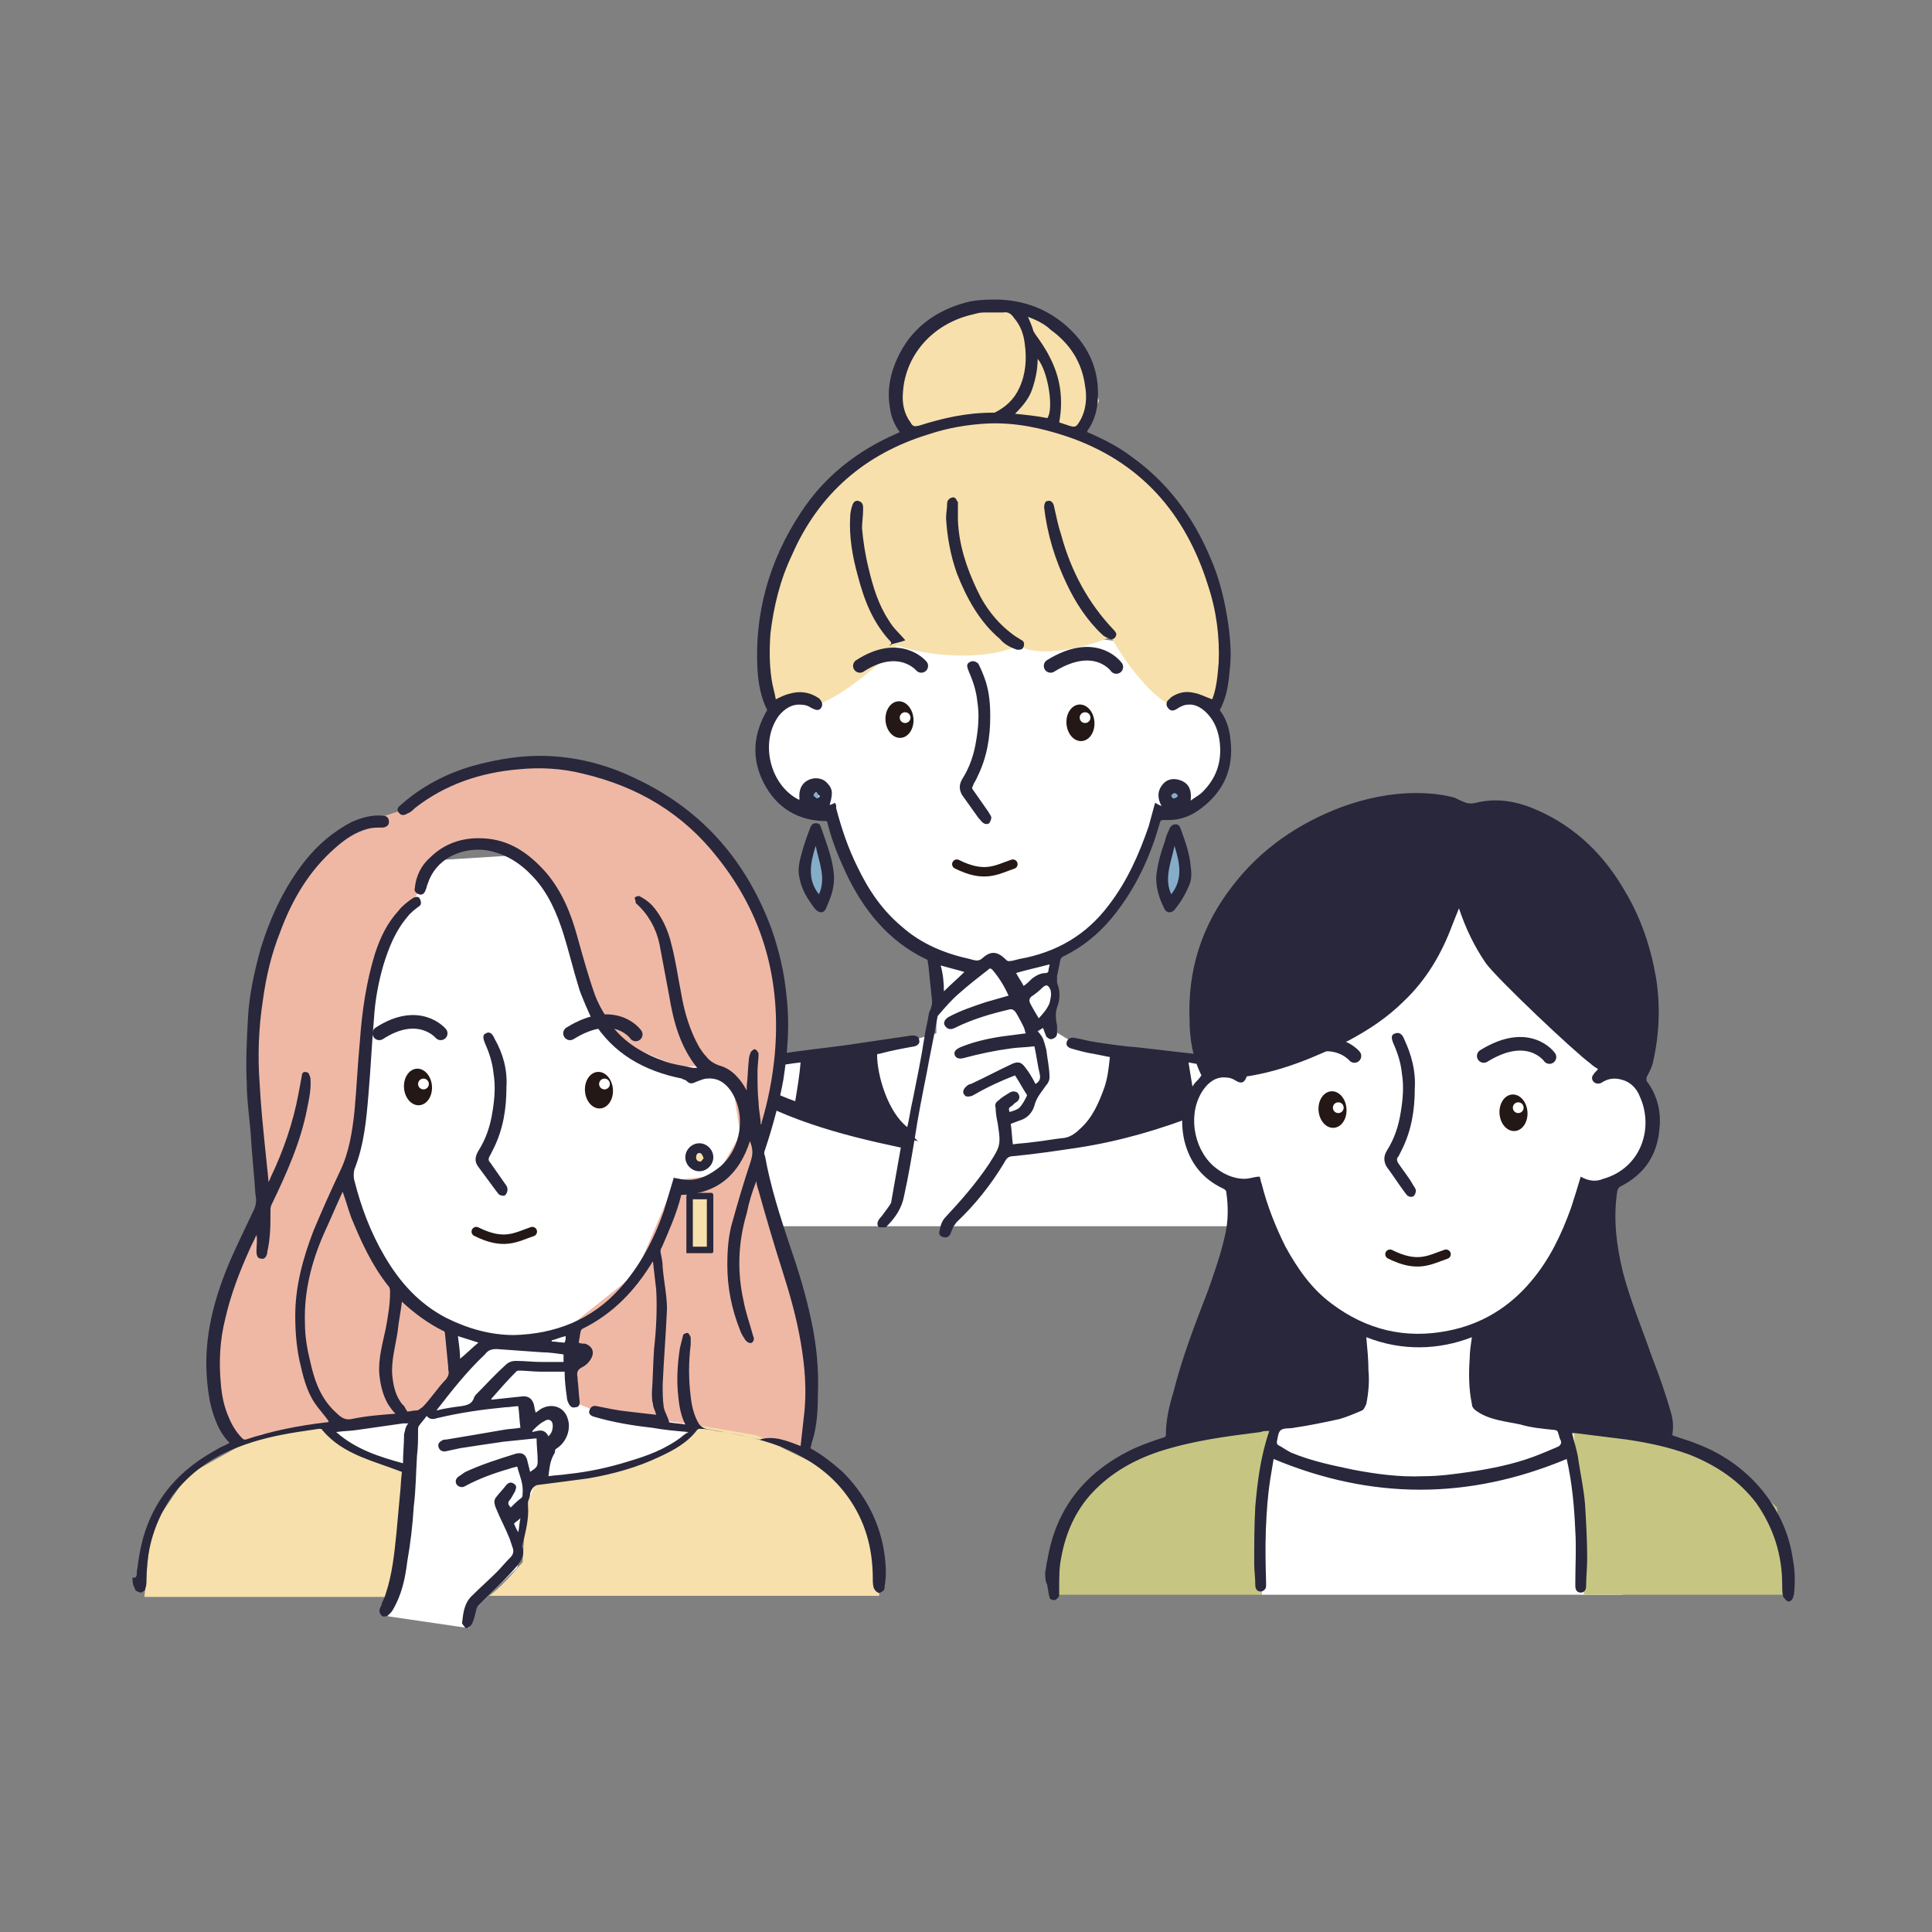
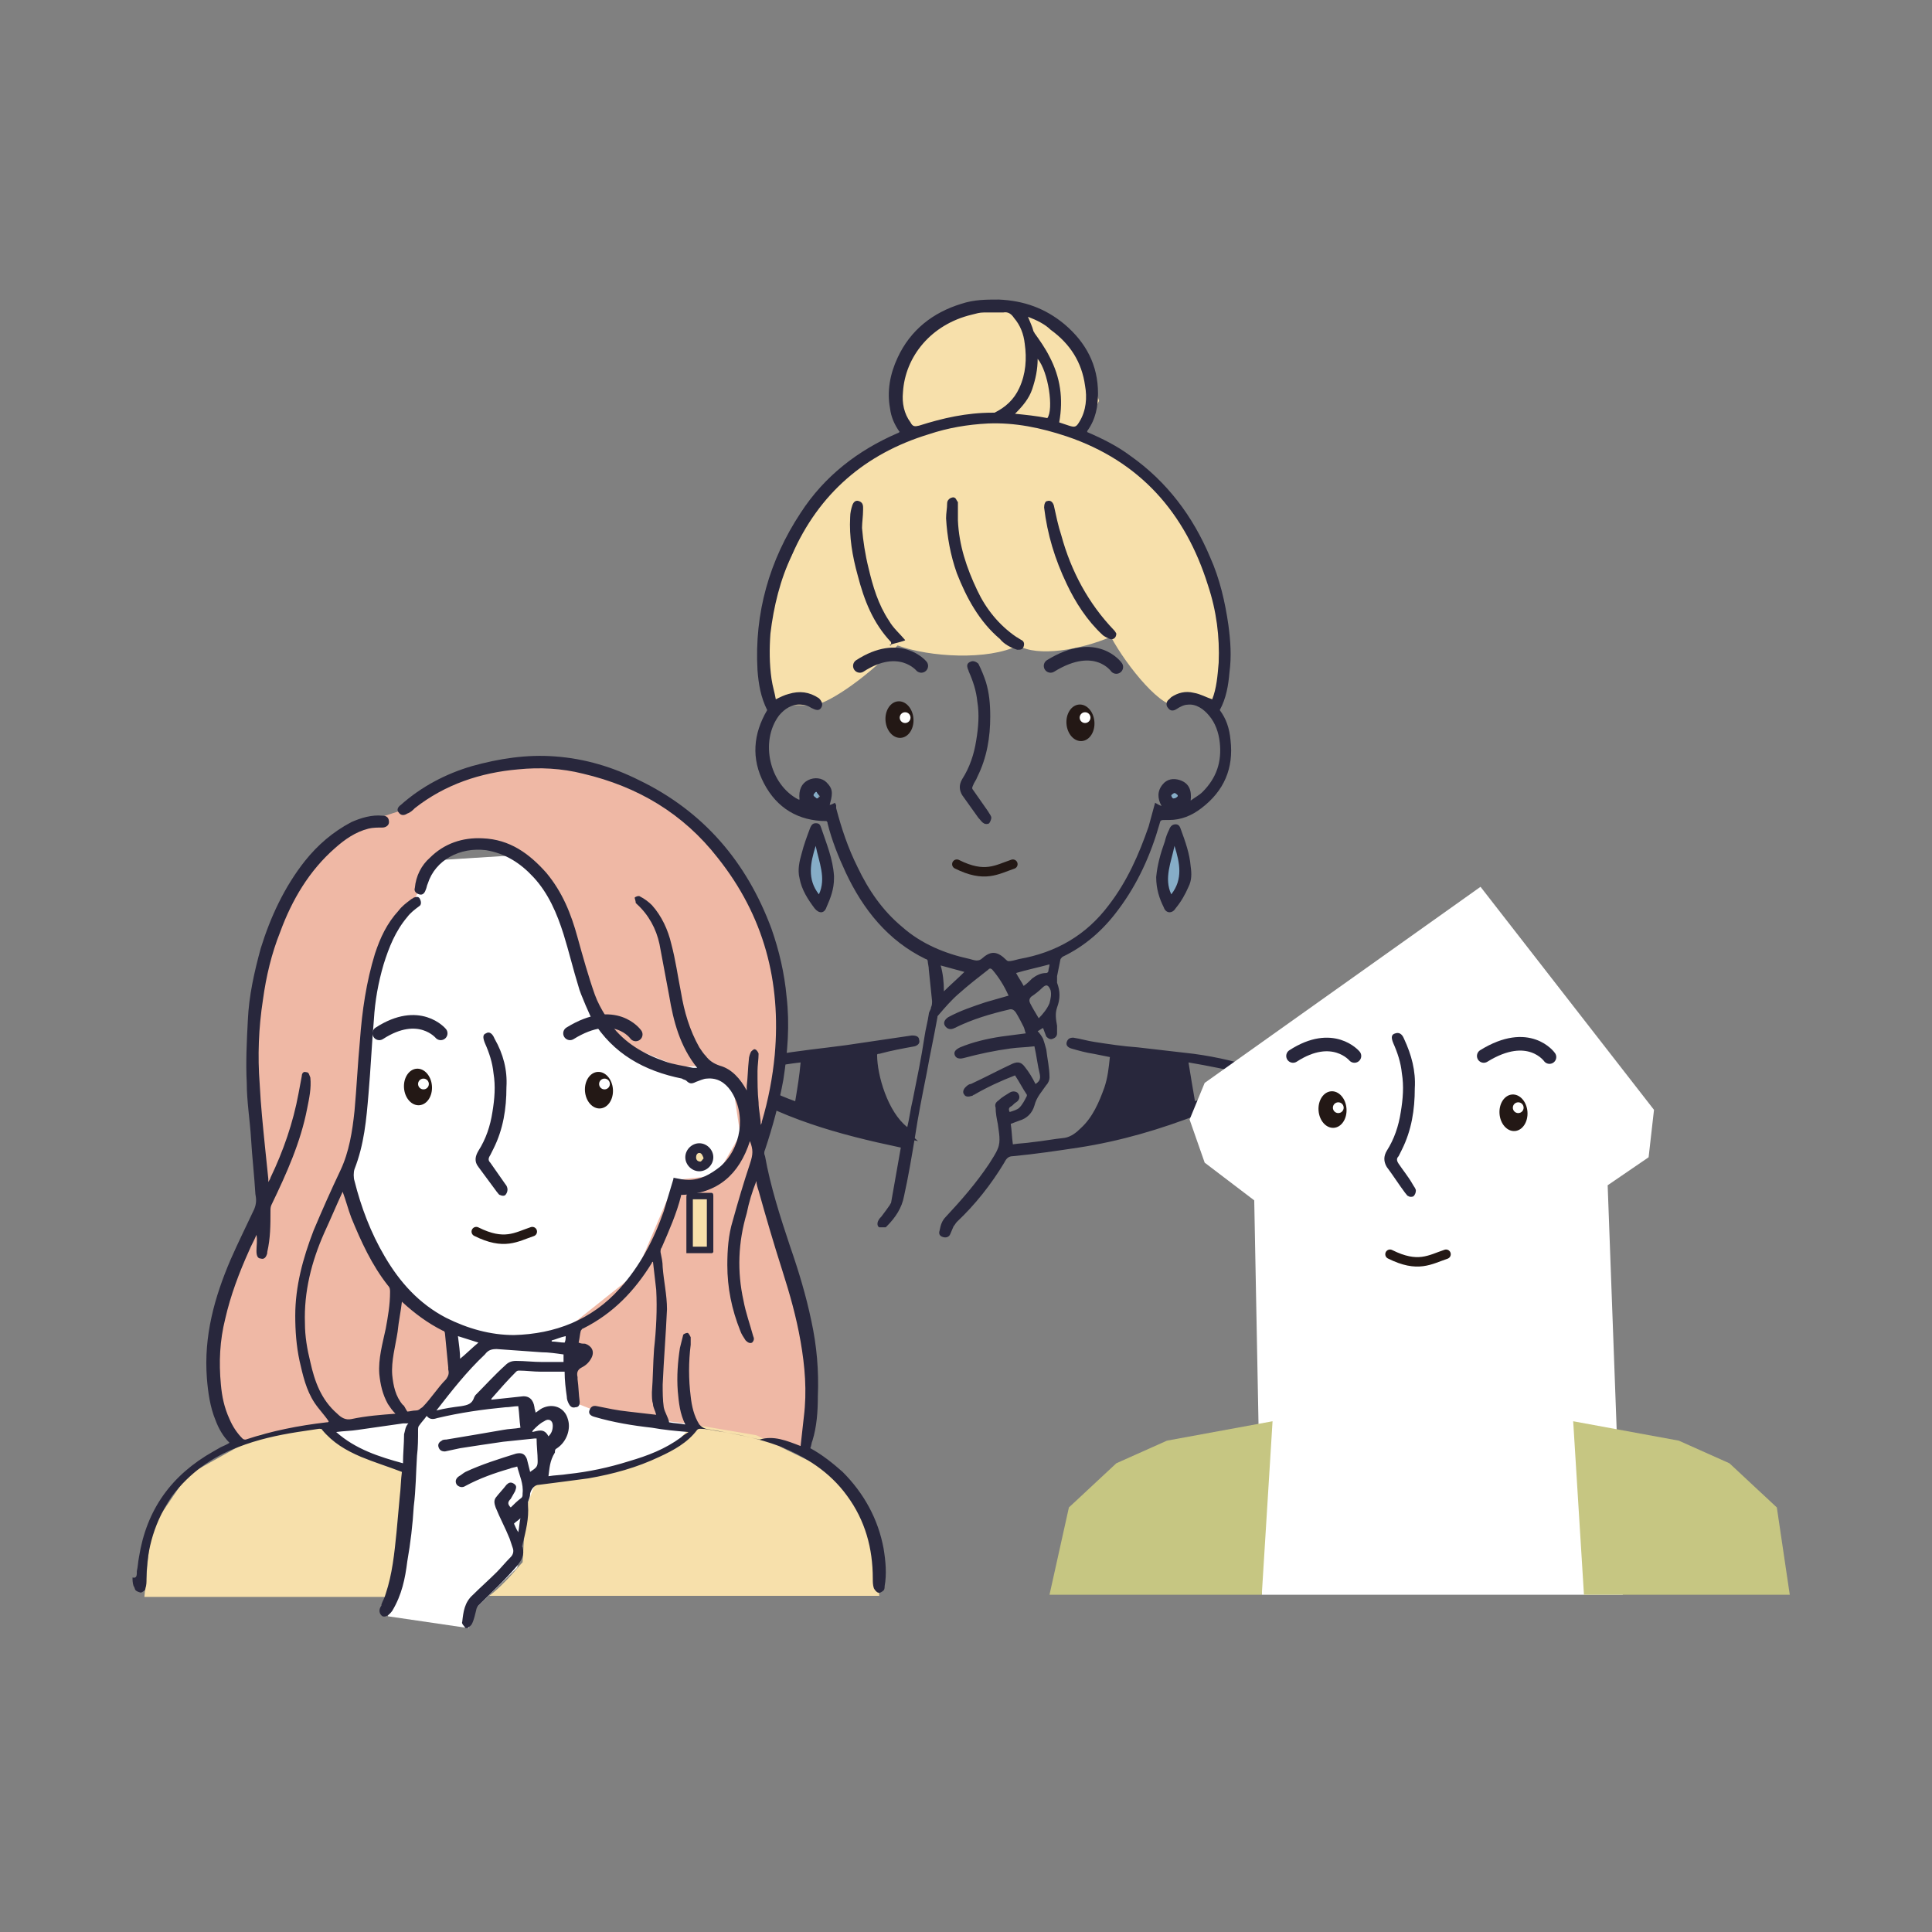
<svg xmlns="http://www.w3.org/2000/svg" version="1.1" id="レイヤー_1" x="0px" y="0px" width="179.3px" height="179.3px" viewBox="0 0 179.3 179.3" style="enable-background:new 0 0 179.3 179.3;" xml:space="preserve">
  <rect x="0" y="0" width="179.3" height="179.3" fill="#808080" stroke="none" />
  <style type="text/css">
	.st0{clip-path:url(#SVGID_00000171706255485874479580000011131606830258566020_);}
	.st1{fill:#DC594D;}
	.st2{fill:#3F5B7C;}
	.st3{fill:#408FBF;}
	.st4{fill:#DA572E;}
	.st5{fill:#828283;}
	.st6{fill:#E0B831;}
	.st7{fill:#3CAD95;}
	.st8{fill:#DA4138;}
	.st9{fill:#112F59;}
	.st10{fill:#969595;}
	.st11{fill:#D73534;}
	.st12{fill:#3A87C0;}
	.st13{fill:#898A89;}
	.st14{fill:#6CAEB4;}
	.st15{fill:#565E6E;}
	.st16{fill:#D87E56;}
	.st17{fill:#D9572A;}
	.st18{fill:#55606F;}
	.st19{fill:#6CACB3;}
	.st20{fill:#DA7D57;}
	.st21{fill:#FFFFFF;}
	.st22{fill:#C6D47F;}
	.st23{fill:#2AAA9D;}
	.st24{fill:#C6D47F;stroke:#221714;stroke-width:1.107;stroke-linecap:round;stroke-miterlimit:10;}
	.st25{fill:#FAEBE2;}
	.st26{fill:#A36D4B;}
	.st27{fill:none;stroke:#221714;stroke-width:1.107;stroke-linecap:round;stroke-miterlimit:10;}
	.st28{fill:none;stroke:#221714;stroke-width:1.107;stroke-linecap:round;stroke-linejoin:round;stroke-miterlimit:10;}
	.st29{fill:#221714;}
	.st30{fill:#172342;}
	.st31{fill:#283862;}
	.st32{fill:#384A75;}
	.st33{fill:none;stroke:#221714;stroke-width:0.805;stroke-linecap:round;stroke-miterlimit:10;}
	.st34{fill:#28273C;}
	.st35{fill:#F7E0AB;}
	.st36{fill:#86ADC7;}
	.st37{fill:none;stroke:#231815;stroke-width:0.877;stroke-linecap:round;stroke-miterlimit:10;}
	.st38{fill:none;stroke:#28273C;stroke-width:1.261;stroke-linecap:round;stroke-linejoin:round;stroke-miterlimit:10;}
	.st39{fill:#231815;}
	.st40{fill:#C6C682;}
	.st41{fill:#EFB8A5;}
	.st42{fill:#43A8A1;}
	.st43{fill:#717171;}
	.st44{clip-path:url(#SVGID_00000010308979205326701810000011742408692116627093_);}
	.st45{fill:#DCC3A9;}
	.st46{fill:#807D7D;}
	.st47{fill:url(#SVGID_00000022558482164034397100000000747445809107327132_);}
	.st48{fill:#52462C;}
	.st49{fill:#D3BBA0;}
	.st50{fill:#E5CAAC;}
	.st51{fill:#656261;}
	.st52{fill:url(#SVGID_00000149376138051469234350000016238494557549039016_);}
	.st53{fill:url(#SVGID_00000160178339951781417750000001330554389958456735_);}
	.st54{fill:#66573A;}
	.st55{fill:none;stroke:#52462C;stroke-width:0.259;stroke-linecap:round;stroke-linejoin:round;stroke-miterlimit:10;}
	.st56{fill:none;stroke:#52462C;stroke-width:0.518;stroke-linecap:round;stroke-linejoin:round;stroke-miterlimit:10;}
	.st57{fill:none;stroke:#52462C;stroke-width:1.553;stroke-linecap:round;stroke-linejoin:round;stroke-miterlimit:10;}
	.st58{fill:#E4E3E3;}
	.st59{fill:#5AA0BE;}
	.st60{fill:#F7F7F7;}
	.st61{fill:#5195B2;}
	.st62{fill:url(#SVGID_00000042698587316592351510000006545282254950923144_);}
	.st63{fill:url(#SVGID_00000182515068736211247980000013656057073307555460_);}
	.st64{fill:#4D4948;}
	.st65{fill:#E4D1BD;}
	.st66{fill:#5782A0;}
	.st67{fill:#2D3E78;}
	.st68{fill:#2E2623;}
	.st69{fill:none;stroke:#52462C;stroke-width:1.035;stroke-linecap:round;stroke-linejoin:round;stroke-miterlimit:10;}
	.st70{fill:url(#SVGID_00000008858661109377614000000000885905771677486514_);}
	.st71{fill:#06355C;}
	.st72{fill:#0E1D3B;}
	.st73{fill:url(#SVGID_00000031890582420501943870000017243767966908802217_);}
	.st74{fill:url(#SVGID_00000145746021774058073410000006948815159475514020_);}
	.st75{fill:url(#SVGID_00000005976412493913343520000013653301649887704496_);}
	.st76{fill:#DEB9C9;}
	.st77{fill:#C595AB;}
	.st78{clip-path:url(#SVGID_00000116226450726746709570000010144992847405959596_);}
	.st79{fill:#3D3A39;}
	.st80{fill:#9A999B;}
	.st81{fill:#6D5F4D;}
	.st82{fill:none;stroke:#221714;stroke-width:1.605;stroke-linecap:round;stroke-miterlimit:10;}
	.st83{fill:#3D3A39;stroke:#221714;stroke-width:1.605;stroke-linecap:square;stroke-linejoin:round;stroke-miterlimit:10;}
	.st84{fill:none;stroke:#221714;stroke-width:1.605;stroke-linecap:round;stroke-linejoin:round;stroke-miterlimit:10;}
	.st85{fill:#EF8780;}
	.st86{clip-path:url(#SVGID_00000090284638743529490100000016934011807219466932_);}
	.st87{fill:#D4EBE7;}
	.st88{fill:#A96F4C;}
	.st89{fill:#FCEDE4;}
	.st90{fill:none;stroke:#231815;stroke-width:0.83;stroke-linecap:round;stroke-miterlimit:10;}
	.st91{fill:none;stroke:#231815;stroke-width:0.8;stroke-linecap:round;stroke-miterlimit:10;}
	.st92{fill:#B9DBED;}
	.st93{fill:#22849C;}
	.st94{fill:#B9DBED;stroke:#221714;stroke-width:0.886;stroke-linecap:round;stroke-miterlimit:10;}
	.st95{fill:none;stroke:#221714;stroke-width:0.886;stroke-linecap:round;stroke-miterlimit:10;}
	.st96{fill:none;stroke:#221714;stroke-width:0.886;stroke-linecap:round;stroke-linejoin:round;stroke-miterlimit:10;}
</style>
  <g>
    <g>
-       <polygon class="st21" points="58.3,113.8 126.4,113.8 125.7,107.6 122,102.2 115.5,99.1 99.7,96.8 97.7,95.6 98,89.2 103.2,84.7     107.6,75.9 112.2,74.1 113.7,70.3 112,60.7 77.4,55.8 71.1,67.5 70.8,71.7 74.2,75.2 76.9,75.5 80.4,83 85.4,88 86.9,89     86.9,95.9 84.1,96.7 73.2,98 65,100.5 61.3,103.8 58.3,108.7   " />
      <polygon class="st34" points="75,98 80.6,97.4 82.8,103.8 85.2,105.9 76.9,104.2 74.4,103.1   " />
      <polygon class="st34" points="109.9,98 104.3,97.4 102.1,103.8 99.7,105.9 108,104.2 110.5,103.1   " />
      <path class="st35" d="M71.9,65.4c0,0,2.8,0.1,3.8,0c0.9-0.1,4.1-1.9,7.6-5.5c3,1.1,8.4,1.4,11.2,0c1.8,1.1,5.8,0.4,8.6-0.8    c1.5,2.8,4.9,6.9,6.2,6.3c1.2-0.6,3.6,0.4,3.6,0.4l0.8-7.3l-3.2-9.9l-7.5-7.1l-2.7-1l1.7-3.3l-1.7-5.1l-5-3.6h-5.7l-5,3.6    l-1.7,4.5l1.6,4l-4.4,2l-4.8,4.8l-3.9,8.8l-0.6,6.3L71.9,65.4z" />
      <path class="st36" d="M76,73.7c0,0.4-0.2,0.7-0.5,0.7c-0.3,0-0.5-0.3-0.5-0.7c0-0.4,0.2-0.7,0.5-0.7C75.8,73,76,73.3,76,73.7z" />
      <path class="st36" d="M109.9,73.8c0,0.5-0.4,0.9-0.9,0.9c-0.5,0-0.9-0.4-0.9-0.9c0-0.5,0.4-0.9,0.9-0.9    C109.5,73,109.9,73.4,109.9,73.8z" />
      <polygon class="st36" points="76,77.8 76.9,80.9 76,84.2 74.4,80.1   " />
      <polygon class="st36" points="109,77.5 107.6,81.3 108.4,83.9 109.9,81   " />
      <g>
        <path class="st34" d="M57.5,111.3c0.1-0.4,0.1-0.8,0.2-1.2c0.8-4.9,3.6-8.3,8-10.4c2-0.9,4-1.5,6.2-1.8c2.2-0.4,4.4-0.6,6.6-0.9     c2-0.3,4.1-0.6,6.1-0.9c0,0,0.1,0,0.1,0c0.3,0,0.6,0.1,0.6,0.4c0.1,0.3-0.1,0.5-0.4,0.6c-1.1,0.2-2.2,0.4-3.3,0.7     c-0.1,0-0.2,0-0.2,0.1c0,1.9,1,5.3,2.8,6.7c0.2-0.8,0.3-1.7,0.5-2.5c0.4-2,0.8-3.9,1.1-5.9c0.1-0.7,0.3-1.4,0.4-2.1     c0-0.2,0.2-0.4,0.2-0.6c0.1-0.2,0.1-0.4,0.1-0.6c-0.1-1-0.2-1.9-0.3-2.9c0-0.3-0.1-0.6-0.1-0.8c0-0.1-0.1-0.2-0.2-0.2     c-3.5-1.7-5.8-4.6-7.4-8c-0.7-1.5-1.3-3-1.7-4.6c0-0.1,0-0.1-0.1-0.2c-2.6,0-4.6-1.2-5.8-3.5c-1.2-2.3-1-4.6,0.3-6.8     c-0.6-1.2-0.8-2.4-0.9-3.7c-0.3-5.3,1.1-10.2,4-14.6c2.2-3.4,5.3-5.8,9-7.4c0.1,0,0.1-0.1,0.2-0.1c0,0,0,0,0,0     c-0.5-0.7-0.8-1.4-0.9-2.2c-0.3-1.6,0-3.2,0.7-4.7c1.2-2.6,3.3-4.2,5.9-5c1.2-0.4,2.3-0.4,3.5-0.4c2.3,0.1,4.3,0.8,6.1,2.3     c2,1.7,3.1,3.8,3.1,6.4c0,1.2-0.2,2.4-1,3.5c0,0,0,0.1,0,0.1c1.4,0.6,2.8,1.3,4,2.2c3.4,2.4,5.8,5.6,7.4,9.4     c0.9,2,1.4,4.2,1.7,6.3c0.2,1.5,0.3,2.9,0.1,4.4c-0.1,1.2-0.3,2.4-0.9,3.5c0.6,0.8,0.9,1.7,1,2.8c0.3,2.6-0.6,4.7-2.7,6.3     c-0.9,0.7-1.9,1.1-3,1.1c-0.1,0-0.2,0-0.3,0c-0.5,0-0.5,0-0.6,0.4c-0.8,2.8-2,5.5-3.8,7.9c-1.4,1.9-3.1,3.4-5.2,4.4     c-0.1,0.1-0.2,0.2-0.2,0.3c-0.1,0.5-0.2,1-0.3,1.5c0,0.2,0,0.4,0,0.6c0.3,0.8,0.3,1.5,0,2.3c-0.2,0.6-0.1,1.1,0,1.7     c0,0.2,0,0.5,0,0.7c0,0.2-0.1,0.4-0.4,0.5c-0.2,0.1-0.4,0-0.6-0.2c-0.1-0.3-0.2-0.5-0.3-0.8c-0.2,0.1-0.3,0.2-0.5,0.3     c0.2,0.2,0.4,0.5,0.5,0.7c0.1,0.3,0.2,0.6,0.3,1c0.1,0.9,0.3,1.7,0.3,2.6c0,0.2-0.1,0.5-0.3,0.7c-0.4,0.6-0.9,1.1-1.1,1.9     c-0.2,0.7-0.7,1.2-1.4,1.4c-0.3,0.1-0.5,0.2-0.8,0.3c0.1,0.6,0.1,1.2,0.2,1.9c0.6-0.1,1.2-0.1,1.8-0.2c1-0.1,2-0.3,3-0.4     c0.6-0.1,1.1-0.5,1.5-0.9c1.1-1,1.7-2.4,2.2-3.8c0.3-0.9,0.4-1.8,0.5-2.8c-0.5-0.1-1-0.2-1.5-0.3c-0.7-0.1-1.4-0.3-2.1-0.5     c-0.3-0.1-0.5-0.3-0.4-0.6c0.1-0.3,0.3-0.4,0.6-0.4c0.7,0.1,1.3,0.3,2,0.4c1.3,0.2,2.6,0.4,4,0.5c1.7,0.2,3.5,0.4,5.2,0.6     c2.2,0.3,4.3,0.8,6.4,1.5c2.8,1,5.2,2.6,7,5.1c1.3,1.8,2,3.7,2.4,5.9c0.2,1,0.2,2.1,0.1,3.1c0,0.1-0.1,0.3-0.1,0.4     c-0.1,0.2-0.3,0.3-0.5,0.3c-0.3,0-0.4-0.2-0.4-0.4c0-0.5,0-1-0.1-1.5c-0.2-4.7-2.3-8.2-6.4-10.6c-0.7-0.4-1.5-0.7-2.2-1     c-0.1,0-0.2,0-0.3,0c-1.6,1.2-3.5,2.1-5.4,2.8c-3.6,1.4-7.3,2.5-11.2,3.1c-2,0.3-4,0.6-6.1,0.8c-0.4,0-0.6,0.2-0.8,0.6     c-1.2,2-2.7,3.9-4.4,5.5c-0.1,0.1-0.2,0.3-0.3,0.4c-0.1,0.2-0.2,0.5-0.3,0.7c-0.1,0.3-0.4,0.4-0.7,0.3c-0.3-0.1-0.4-0.3-0.3-0.6     c0.1-0.5,0.2-0.9,0.6-1.3c1.4-1.5,2.8-3.1,4-4.9c0.3-0.5,0.6-0.9,0.8-1.4c0.3-0.7,0.1-1.5,0-2.3c-0.1-0.5-0.2-1-0.2-1.5     c-0.1-0.3,0-0.5,0.3-0.7c0.3-0.3,0.7-0.5,1-0.7c0.3-0.2,0.7-0.1,0.8,0.1c0.2,0.3,0.1,0.6-0.2,0.8c-0.2,0.1-0.3,0.3-0.5,0.4     c-0.2,0.1-0.2,0.3-0.1,0.5c0.3-0.1,0.7-0.2,0.9-0.4c0.3-0.3,0.5-0.7,0.7-1.1c0,0,0-0.1,0-0.1c-0.4-0.6-0.7-1.2-1.1-1.8     c-1.3,0.5-2.6,1.1-3.8,1.8c-0.1,0-0.1,0.1-0.2,0.1c-0.3,0.1-0.6,0.1-0.7-0.1c-0.2-0.2-0.1-0.5,0.1-0.7c0.1-0.1,0.3-0.3,0.5-0.3     c1.3-0.6,2.6-1.3,3.9-1.9c0.5-0.2,0.8-0.1,1.1,0.3c0.4,0.5,0.7,1,1,1.6c0.3-0.2,0.5-0.4,0.4-0.9c-0.2-0.8-0.3-1.7-0.5-2.6     c-0.8,0.1-1.5,0.1-2.2,0.2c-1.5,0.2-2.9,0.5-4.4,0.9c-0.4,0.1-0.7,0-0.8-0.3c-0.1-0.3,0.1-0.5,0.5-0.7c1.2-0.5,2.5-0.8,3.8-1     c0.8-0.1,1.5-0.2,2.3-0.3c-0.1-0.2-0.1-0.4-0.2-0.6c-0.2-0.4-0.4-0.8-0.7-1.3c-0.2-0.3-0.4-0.4-0.7-0.3c-1.7,0.4-3.4,0.9-5,1.7     c-0.4,0.2-0.7,0.1-0.9-0.2c-0.2-0.3,0-0.6,0.3-0.8c1.1-0.6,2.3-1,3.5-1.4c0.7-0.2,1.4-0.4,2.1-0.6c-0.4-0.9-0.9-1.7-1.5-2.4     c-0.2-0.2-0.3-0.1-0.4,0c-0.9,0.7-1.8,1.4-2.7,2.2c-0.7,0.6-1.3,1.3-1.9,2c-0.1,0.1-0.1,0.1-0.1,0.2c-0.3,1.7-0.7,3.5-1,5.2     c-0.4,2-0.8,4-1.1,6c-0.3,1.8-0.6,3.6-1,5.4c-0.2,1.1-0.8,2-1.6,2.8c0,0-0.1,0.1-0.1,0.1c-0.2,0-0.4,0-0.6,0     c-0.2-0.1-0.2-0.4-0.1-0.6c0.1-0.2,0.2-0.3,0.3-0.4c0.3-0.4,0.6-0.8,0.8-1.1c0-0.1,0.1-0.1,0.1-0.2c0.3-1.7,0.6-3.4,0.9-5.1     c-5.7-1.2-11.3-2.7-16.3-6c-2.5,0.9-4.8,2.4-6.4,4.7c-1.2,1.6-1.9,3.4-2.1,5.4c-0.1,0.8-0.1,1.6-0.1,2.4c0,0.2,0,0.5-0.1,0.7     c-0.1,0.2-0.2,0.3-0.4,0.4c-0.2,0.1-0.4-0.1-0.5-0.3c-0.1-0.3-0.1-0.7-0.2-1c0-0.1,0-0.2-0.1-0.2C57.5,112,57.5,111.6,57.5,111.3     z M77.5,74.5c0,0.1,0.1,0.2,0.1,0.2c0,0.1,0,0.2,0,0.3c0.5,1.9,1.1,3.7,2,5.5c1,2.1,2.3,4,4.1,5.5c1.8,1.6,4,2.5,6.3,3     c0.4,0.1,0.8,0.3,1.2-0.1c0.8-0.7,1.4-0.6,2.2,0.2c0.1,0.1,0.2,0.1,0.2,0.1c0.3,0,0.6-0.1,1-0.2c3.4-0.6,6.2-2.2,8.3-5     c1.7-2.2,2.8-4.7,3.7-7.3c0.2-0.7,0.4-1.5,0.6-2.2c0.2,0.1,0.3,0.2,0.6,0.3c-0.4-0.7-0.4-1.4,0.1-2c0.4-0.5,1-0.6,1.6-0.4     c0.9,0.3,1.1,1,1,1.9c0.4-0.3,0.8-0.5,1.1-0.8c1.3-1.3,1.8-2.8,1.6-4.6c-0.1-0.9-0.4-1.8-1-2.5c-0.5-0.6-1.2-1.1-2-1     c-0.3,0-0.7,0.2-1,0.4c-0.3,0.2-0.6,0.2-0.8-0.1c-0.2-0.2-0.2-0.6,0.1-0.8c0.1-0.1,0.1-0.1,0.2-0.2c0.6-0.4,1.3-0.6,2.1-0.4     c0.6,0.1,1.1,0.4,1.7,0.6c0.4-1,0.5-2.2,0.6-3.4c0.1-2.4-0.2-4.8-1-7.2c-2.1-6.7-6.3-11.5-13.1-13.8c-2.4-0.8-4.8-1.3-7.3-1.2     c-1.9,0.1-3.7,0.4-5.5,1c-5.9,1.8-10.2,5.5-12.7,11.2c-1.1,2.3-1.7,4.8-2,7.3c-0.1,1.4-0.1,2.8,0.1,4.2c0.1,0.7,0.3,1.3,0.4,1.9     c0.4-0.2,0.8-0.4,1.2-0.5c1-0.3,1.9-0.2,2.8,0.4c0.3,0.3,0.4,0.6,0.2,0.9c-0.2,0.3-0.5,0.2-0.9,0c-0.3-0.2-0.6-0.3-0.9-0.3     c-0.9-0.1-1.6,0.4-2.1,1c-1.8,2.4-0.9,6.4,1.8,7.8c0,0,0.1,0,0.1,0c-0.1-0.9,0.2-1.5,0.8-1.8c0.6-0.3,1.3-0.2,1.7,0.2     c0.3,0.3,0.5,0.6,0.5,1c0,0.4-0.1,0.7-0.2,1.1C77.1,74.7,77.3,74.6,77.5,74.5z M92.3,29C92.3,29,92.3,29,92.3,29     c-0.3,0-0.7,0-1,0c-0.4,0-0.7,0.1-1.1,0.2c-3.8,0.9-6.2,3.9-6.4,7.2c-0.1,1,0.1,2,0.7,2.8c0.2,0.4,0.4,0.4,0.8,0.3     c2.2-0.7,4.4-1.2,6.8-1.2c0.1,0,0.2,0,0.2,0c1-0.5,1.8-1.2,2.3-2.3c0.6-1.3,0.7-2.7,0.5-4.1c-0.1-0.9-0.4-1.7-1-2.4     c-0.2-0.3-0.5-0.6-1-0.5C92.9,29,92.6,29,92.3,29z M80.2,98c-1.5,0.2-3.1,0.3-4.6,0.5c-0.5,1.4-0.6,2.8-0.7,4.2     c2.5,0.9,5.1,1.6,7.8,2.1C81.1,102.8,80.4,100.5,80.2,98z M102,104.8c2.7-0.5,5.2-1.3,7.8-2.2c-0.1-1.4-0.2-2.8-0.7-4.2     c-1.5-0.2-3-0.3-4.6-0.5C104.3,100.5,103.6,102.8,102,104.8z M95.4,29.4c0.2,0.5,0.4,0.9,0.5,1.3c0,0.1,0.1,0.1,0.1,0.2     c0.5,0.7,1,1.4,1.4,2.2c1,1.9,1.3,3.9,0.9,6.1c0.3,0.1,0.6,0.2,0.9,0.3c0.6,0.2,0.7,0.1,1-0.4c0.6-1,0.7-2.2,0.5-3.3     c-0.3-2.2-1.4-3.9-3.2-5.2C97,30.1,96.2,29.7,95.4,29.4z M73.8,102.2c0.2-1.2,0.4-2.4,0.5-3.6c-1.8,0.2-3.7,0.6-5.5,1.1     C70.5,100.8,72.1,101.6,73.8,102.2z M115.8,99.8c0,0,0-0.1,0-0.1c-1.8-0.4-3.7-0.8-5.5-1.1c0.2,1.3,0.4,2.4,0.6,3.6     C112.6,101.6,114.3,100.8,115.8,99.8z M97.2,38.8c0.6-0.8,0.1-4.3-0.9-5.5c0,1-0.2,1.9-0.5,2.8c-0.3,0.9-0.9,1.6-1.6,2.3     C95.2,38.5,96.2,38.6,97.2,38.8z M96.4,94.5c0.4-0.4,0.8-0.9,1-1.4c0.1-0.4,0.2-0.8,0.1-1.2c-0.2-0.5-0.4-0.6-0.8-0.2     c-0.3,0.3-0.7,0.6-1,0.8c-0.2,0.2-0.2,0.4-0.1,0.6C95.8,93.5,96.1,94,96.4,94.5z M87.6,92c0.6-0.6,1.3-1.2,1.9-1.8     c-0.7-0.2-1.5-0.4-2.2-0.6C87.5,90.3,87.6,91.1,87.6,92z M94.3,90.3c0.2,0.4,0.5,0.8,0.7,1.2c0.3-0.2,0.6-0.5,0.8-0.7     c0.4-0.3,0.8-0.5,1.3-0.5c0.1,0,0.2-0.1,0.2-0.2c0-0.2,0.1-0.4,0.1-0.6C96.3,89.8,95.3,90,94.3,90.3z M75.8,73.5c0,0-0.1,0-0.1,0     c-0.1,0.1-0.2,0.2-0.2,0.3c0,0.1,0.2,0.2,0.3,0.3c0.1,0,0.2-0.1,0.3-0.2C76,73.8,75.8,73.6,75.8,73.5z M109.3,73.9     c0,0,0-0.1,0-0.1c-0.1-0.1-0.2-0.2-0.3-0.2c-0.1,0-0.3,0.2-0.3,0.2c0,0.1,0.1,0.3,0.2,0.3C109.1,74.1,109.2,74,109.3,73.9z" />
        <path class="st34" d="M77.4,81.5c0,1-0.3,1.8-0.7,2.7c-0.2,0.6-0.7,0.6-1.1,0.1c-0.6-0.8-1.2-1.7-1.4-2.8c-0.2-0.8,0-1.6,0.2-2.3     c0.2-0.8,0.5-1.6,0.8-2.4c0.1-0.2,0.2-0.4,0.5-0.4c0.3,0,0.4,0.1,0.5,0.4c0.5,1.5,1.1,2.9,1.2,4.5C77.4,81.4,77.4,81.5,77.4,81.5     z M75.7,78.5c-0.5,1.6-0.8,3.1,0.3,4.5C76.7,81.5,76,80,75.7,78.5z" />
        <path class="st34" d="M107.3,81.4c0.1-1.1,0.4-2.2,0.8-3.3c0.1-0.4,0.2-0.7,0.4-1.1c0.1-0.3,0.3-0.5,0.6-0.5     c0.3,0,0.4,0.2,0.5,0.5c0.4,1.1,0.8,2.2,0.9,3.4c0.1,0.7,0.1,1.3-0.2,1.9c-0.3,0.7-0.7,1.4-1.2,2c-0.3,0.5-0.9,0.5-1.1-0.1     C107.6,83.4,107.3,82.5,107.3,81.4z M108.7,83c1.1-1.4,0.8-2.9,0.3-4.5C108.7,80,108,81.5,108.7,83z" />
        <path class="st34" d="M82.7,59.6c-1.7-1.8-2.5-3.9-3.1-6.2c-0.5-1.8-0.8-3.6-0.7-5.4c0-0.4,0.1-0.8,0.2-1.1     c0.1-0.3,0.3-0.5,0.6-0.4c0.3,0.1,0.4,0.3,0.4,0.6c0,0.1,0,0.1,0,0.2c0,0.6-0.1,1.2-0.1,1.7c0.1,1.2,0.3,2.5,0.6,3.7     c0.4,1.7,0.9,3.4,1.9,4.9c0.4,0.7,1,1.2,1.5,1.8c0.1,0.1-2,0.5-1.3,0.5C82.7,59.7,82.7,59.7,82.7,59.6z" />
        <path class="st34" d="M91.9,66.5c0,1.9-0.3,3.8-1.2,5.6c-0.1,0.3-0.3,0.5-0.4,0.8c-0.1,0.2-0.1,0.3,0,0.4c0.5,0.7,0.9,1.3,1.4,2     c0.1,0.2,0.3,0.4,0.3,0.6c0,0.1-0.1,0.4-0.2,0.5c-0.1,0.1-0.4,0.1-0.5,0c-0.2-0.1-0.3-0.3-0.5-0.5c-0.5-0.7-1-1.4-1.5-2.1     c-0.3-0.5-0.3-1,0-1.5c0.7-1.1,1.1-2.3,1.3-3.6c0.2-1.2,0.3-2.4,0.1-3.6c-0.1-1-0.4-1.9-0.8-2.8c0-0.1-0.1-0.2-0.1-0.3     c-0.1-0.3,0-0.5,0.3-0.6c0.2-0.1,0.5,0,0.7,0.2c0.3,0.6,0.5,1.1,0.7,1.7C91.8,64.3,91.9,65.3,91.9,66.5z" />
        <path class="st34" d="M88.9,46.6c0,0.6,0,1.1,0,1.7c0.1,2.3,0.8,4.4,1.8,6.5c0.8,1.7,2,3.2,3.6,4.3c0.2,0.1,0.3,0.2,0.5,0.3     c0.2,0.1,0.3,0.3,0.2,0.6c-0.1,0.3-0.3,0.3-0.6,0.3c-0.6-0.2-1.2-0.5-1.6-1c-1.9-1.6-3.1-3.8-4-6.1c-0.6-1.7-0.9-3.4-1-5.1     c0-0.5,0.1-0.9,0.1-1.4c0-0.2,0.1-0.3,0.2-0.4c0.1-0.1,0.4-0.2,0.5-0.1c0.1,0,0.2,0.3,0.3,0.4C89,46.6,88.9,46.6,88.9,46.6z" />
        <path class="st34" d="M103.6,58.8c0,0.4-0.3,0.6-0.6,0.5c-0.2-0.1-0.5-0.2-0.7-0.4c-1.4-1.3-2.5-3-3.3-4.7     c-1.1-2.3-1.8-4.6-2.1-7.1c0-0.3,0.1-0.6,0.3-0.6c0.3-0.1,0.5,0.1,0.6,0.4c0.2,0.9,0.4,1.9,0.7,2.8c0.9,3.3,2.5,6.3,4.9,8.8     C103.5,58.6,103.6,58.8,103.6,58.8z" />
      </g>
    </g>
    <path class="st37" d="M94,80.2c-1.5,0.5-2.6,1.3-5.2,0" />
    <path class="st38" d="M103.6,61.9c0,0-1.9-2.7-6.1-0.1" />
    <path class="st38" d="M85.5,61.8c0,0-2-2.4-5.7,0" />
    <ellipse transform="matrix(0.997 -7.393535e-02 7.393535e-02 0.997 -4.689 7.597)" class="st39" cx="100.3" cy="67.1" rx="1.3" ry="1.7" />
    <ellipse transform="matrix(0.997 -7.393535e-02 7.393535e-02 0.997 -4.712 6.356)" class="st39" cx="83.5" cy="66.8" rx="1.3" ry="1.7" />
    <circle class="st21" cx="100.7" cy="66.6" r="0.5" />
    <circle class="st21" cx="84" cy="66.6" r="0.5" />
    <g>
      <g>
        <polygon class="st21" points="117.1,148 150.6,148 149.2,110 153,107.4 153.5,103 137.4,82.3 111.8,100.5 110.4,103.9      111.8,107.9 116.4,111.4    " />
        <polygon class="st40" points="97.4,148 117.1,148 118.1,131.9 108.3,133.7 103.6,135.8 99.2,139.9    " />
        <polygon class="st40" points="166.1,148 147,148 146,131.9 155.8,133.7 160.5,135.8 164.9,139.9    " />
        <g>
-           <path class="st34" d="M97,145.9c0.1-0.4,0.1-0.8,0.2-1.1c0.8-4.9,3.6-8.3,8.1-10.4c0.9-0.4,1.8-0.7,2.7-1c0.1,0,0.2-0.1,0.2-0.2      c0-1.4,0.3-2.7,0.7-4c0.8-3.2,2-6.3,3.2-9.4c0.6-1.7,1.2-3.4,1.6-5.2c0.3-1.3,0.3-2.7,0.1-4c0-0.1-0.1-0.2-0.3-0.3      c-1.9-0.9-3.1-2.4-3.6-4.5c-0.4-1.9-0.2-3.7,1-5.3c0.2-0.2,0.4-0.4,0.6-0.7c-0.8-1.6-1.1-3.4-1.1-5.1c-0.2-4.6,1.1-8.8,4-12.5      c2.6-3.4,6.1-5.8,10.1-7.3c2.2-0.8,4.5-1.3,6.9-1.3c1.2,0,2.3,0.1,3.5,0.4c0.3,0.1,0.6,0.3,0.9,0.4c0.4,0.2,0.8,0.2,1.2,0.1      c2-0.5,3.9-0.1,5.7,0.7c3.6,1.6,6.2,4.2,8.1,7.5c1.5,2.5,2.4,5.2,2.9,8.1c0.4,2.6,0.3,5.2-0.3,7.8c-0.1,0.5-0.4,1-0.6,1.4      c0,0.1,0,0.2,0,0.3c1,1.3,1.4,2.9,1.2,4.5c-0.2,2.4-1.4,4.2-3.6,5.3c-0.2,0.1-0.2,0.2-0.3,0.4c-0.4,2.5-0.1,5,0.5,7.5      c0.7,2.7,1.8,5.3,2.7,7.9c0.7,1.8,1.3,3.5,1.8,5.3c0.2,0.7,0.2,1.3,0.1,2c0.8,0.3,1.6,0.5,2.3,0.8c2.6,1,4.8,2.6,6.5,4.9      c1.3,1.8,2.1,3.7,2.4,5.9c0.2,1,0.2,2.1,0.1,3.1c0,0.1-0.1,0.3-0.1,0.4c-0.1,0.2-0.3,0.4-0.5,0.3c-0.2-0.1-0.3-0.3-0.4-0.4      c-0.1-0.3-0.1-0.7-0.1-1.1c0-2.8-0.8-5.3-2.4-7.6c-1.6-2.1-3.7-3.5-6.2-4.5c-1.9-0.7-3.8-1.1-5.8-1.4c-1.6-0.2-3.2-0.4-4.8-0.6      c-0.1,0-0.2,0-0.3,0c0.2,0.9,0.5,1.7,0.6,2.6c0.2,1.3,0.5,2.7,0.6,4c0.1,1.6,0.2,3.3,0.2,5c0,0.9-0.1,1.8-0.1,2.6      c0,0.4-0.2,0.6-0.5,0.6c-0.3,0-0.5-0.2-0.5-0.6c0-0.1,0-0.2,0-0.4c0-1.6,0.1-3.1,0-4.7c-0.1-2.3-0.3-4.5-0.8-6.7      c-9.1,3.8-18.1,3.8-27.2,0c-0.1,0.6-0.2,1.2-0.3,1.8c-0.5,3.2-0.5,6.4-0.4,9.6c0,0.1,0,0.3,0,0.4c0,0.3-0.3,0.5-0.5,0.5      c-0.3,0-0.5-0.2-0.5-0.6c0-0.7-0.1-1.3-0.1-2c0-1.8,0-3.5,0.1-5.3c0.2-2.3,0.5-4.7,1.3-7c-0.3,0-0.6,0-0.8,0.1      c-3.2,0.4-6.3,0.8-9.4,1.8c-2.4,0.8-4.5,2-6.2,3.8c-1.6,1.7-2.5,3.8-2.9,6c-0.2,0.9-0.2,1.9-0.2,2.8c0,0.2,0,0.5,0,0.7      c0,0.2-0.2,0.4-0.4,0.5c-0.3,0-0.5-0.1-0.5-0.3c-0.1-0.3-0.1-0.6-0.2-1c0-0.1,0-0.2-0.1-0.3C97,146.6,97,146.2,97,145.9z       M146.7,109.2c0.7,0.4,1.4,0.5,2.1,0.2c3.5-1,4.7-4.7,3.4-7.6c-0.3-0.8-0.9-1.4-1.7-1.6c-0.7-0.2-1.3-0.1-1.9,0.3      c-0.2,0.1-0.5,0.1-0.7-0.1c-0.2-0.2-0.2-0.5,0-0.7c0.1-0.2,0.3-0.3,0.4-0.5c-0.2-0.1-0.5-0.3-0.7-0.5c-1.4-1-8.6-7.8-9.7-9.3      c-1.1-1.6-1.9-3.3-2.5-5.1c-0.2,0.5-0.4,1-0.6,1.5c-1,2.7-2.4,5.1-4.5,7.1c-1.5,1.5-3.3,2.7-5.2,3.7c-3,1.5-6.1,2.8-9.4,3.3      c-0.2,0.6-0.5,0.7-1,0.4c-0.3-0.2-0.6-0.3-0.9-0.3c-0.9-0.1-1.6,0.4-2.1,1.1c-1.5,2.1-1,5.4,0.9,7.1c0.8,0.7,1.8,1.2,2.9,1.2      c0.5,0,0.9-0.2,1.4-0.2c0.1,0.2,0.1,0.5,0.2,0.7c0.5,2,1.3,4,2.2,5.8c1.1,2,2.4,3.9,4.3,5.3c3.2,2.4,6.8,3.3,10.8,2.5      c3.1-0.6,5.7-2.2,7.7-4.6c1.7-2,2.8-4.3,3.7-6.8C146.1,111.2,146.4,110.2,146.7,109.2z M126.8,124.1c0.1,1.1,0.2,2.1,0.2,3.1      c0.1,1,0,2.1-0.2,3.1c-0.1,0.2-0.2,0.5-0.4,0.6c-0.7,0.3-1.4,0.6-2.1,0.8c-1.4,0.3-2.8,0.6-4.2,0.8c-0.4,0.1-0.9,0-1.2,0.2      c-0.3,0.2-0.3,0.7-0.4,1.1c0,0,0,0,0,0c0,0.1,0,0.2,0.1,0.3c0.4,0.2,0.8,0.5,1.2,0.7c1.9,0.8,3.9,1.2,5.8,1.6      c2.1,0.4,4.3,0.7,6.5,0.6c1.5,0,2.9-0.2,4.3-0.4c2-0.3,4-0.7,5.9-1.4c0.8-0.3,1.5-0.6,2.2-0.9c0.3-0.1,0.5-0.4,0.3-0.7      c-0.1-0.2-0.1-0.4-0.2-0.6c0-0.2-0.2-0.3-0.4-0.3c-1-0.1-2.1-0.2-3.1-0.5c-1.4-0.3-2.8-0.4-4-1.2c-0.3-0.2-0.5-0.4-0.5-0.7      c-0.3-1.4-0.3-2.9-0.2-4.3c0-0.6,0.1-1.2,0.2-1.9C133.5,125.3,130.1,125.4,126.8,124.1z" />
          <path class="st34" d="M131.3,101c0,2-0.3,3.9-1.2,5.7c-0.1,0.2-0.2,0.4-0.3,0.6c-0.2,0.2-0.2,0.4,0,0.7c0.4,0.6,0.9,1.2,1.3,1.9      c0.1,0.2,0.3,0.4,0.3,0.6c0,0.2-0.1,0.4-0.2,0.5c-0.1,0.1-0.4,0.1-0.5,0c-0.1,0-0.2-0.2-0.3-0.3c-0.6-0.8-1.1-1.6-1.7-2.4      c-0.3-0.5-0.3-1,0-1.5c0.7-1.1,1.1-2.3,1.3-3.6c0.2-1.2,0.3-2.4,0.1-3.6c-0.1-1-0.4-1.9-0.8-2.8c-0.2-0.5-0.2-0.8,0.2-0.9      c0.3-0.1,0.6,0,0.8,0.5C131,97.9,131.4,99.4,131.3,101z" />
        </g>
      </g>
      <path class="st37" d="M134.2,116.4c-1.5,0.5-2.6,1.3-5.2,0" />
      <path class="st38" d="M143.8,98.1c0,0-1.9-2.7-6.1-0.1" />
      <path class="st38" d="M125.7,98c0,0-2-2.4-5.7,0" />
      <ellipse transform="matrix(0.997 -7.393535e-02 7.393535e-02 0.997 -7.256 10.669)" class="st39" cx="140.5" cy="103.3" rx="1.3" ry="1.7" />
      <ellipse transform="matrix(0.997 -7.393535e-02 7.393535e-02 0.997 -7.279 9.428)" class="st39" cx="123.7" cy="103" rx="1.3" ry="1.7" />
      <circle class="st21" cx="140.9" cy="102.8" r="0.5" />
      <circle class="st21" cx="124.2" cy="102.8" r="0.5" />
    </g>
    <g>
      <g>
        <polygon class="st21" points="70.1,141.9 69.6,89.1 55.4,78.9 29.9,80.5 29.9,141.9 37.7,141.9 36,150 43.5,151.1 44.2,149.2      48,145.5 48.6,141.9    " />
        <path class="st41" d="M73.1,116.1l-2.7-9.3l2-9.1l-0.7-9.2l-3.1-6.9l-5-6.1l-5.8-3.1L51.5,71l-8,0.6L37.9,75l-4.3,1.4l-5.3,4.4     l-4.2,7.9l-0.8,10l0.8,13.2l-3.2,6.8l-1.3,10.1l2.5,5.2l5.5-1.2l10.7-1.3l3.9-3.4l-0.5-5.1l-2.5-1.6l-3.8-4.4l-3.4-7.8l1.5-7.9     l1.6-13.2c0,0,2.3-2.2,3.4-4.7c5-10.8,12.6-1.5,12.6-1.5l3.3,9.6l3,5.2l5.6,2.3l3-0.1l1.9,1.1l0.8,5.3l-2.2,3.8l-3.8,0.4     l-3.7,8.7l-5.9,4.7l-0.2,7.1l2.8,1.1l8.6,1.1l10.5,2.7l0.5-8.1L73.1,116.1z M64.3,115.8c-0.2,0-0.4-3.5-0.2-4.9     c0.1-0.4,1.2-0.1,1.6-0.1c0.4,0,0.2,3.7,0.1,5C65.8,116.2,64.6,115.9,64.3,115.8z" />
        <path class="st35" d="M37.9,136.3l-4.8-1.8l-3.1-2l-5.8,0.6l-6.8,3.8l-3.4,5l-0.6,6.3h23.4C37.7,144.3,37.9,136.3,37.9,136.3z" />
        <path class="st35" d="M45.4,148.1h36.2l-0.6-5.8l-3.6-5.6l-7.2-3.5l-5.9-1l-2.2,2.4l-8.6,2.6l-3.8,0.4l-0.9,2.4l-0.3,5     C48.5,144.9,46.9,147,45.4,148.1z" />
        <path class="st35" d="M65.6,107.1c0,0.4-0.3,0.8-0.8,0.8c-0.4,0-0.8-0.3-0.8-0.8c0-0.4,0.3-0.8,0.8-0.8     C65.2,106.4,65.6,106.7,65.6,107.1z" />
        <rect x="64.1" y="110.9" class="st35" width="1.6" height="5" />
        <g>
          <path class="st34" d="M12.7,145.8c0.1-0.4,0.1-0.8,0.2-1.3c0.7-4.4,3-7.6,6.9-9.8c0.2-0.1,0.5-0.3,0.7-0.4      c0.2-0.1,0.5-0.2,0.8-0.4c-0.6-0.6-1-1.3-1.3-2.1c-0.5-1.2-0.7-2.6-0.8-3.9c-0.3-3.9,0.7-7.5,2.2-11c0.7-1.6,1.5-3.2,2.2-4.7      c0.2-0.5,0.2-0.9,0.1-1.4c-0.1-1.7-0.3-3.4-0.4-5.1c-0.1-1.7-0.4-3.5-0.4-5.2c-0.1-1.9,0-3.9,0.1-5.8c0.1-2.3,0.6-4.5,1.2-6.7      c0.9-2.9,2.2-5.7,4.1-8.1c1.2-1.5,2.6-2.7,4.3-3.6c0.9-0.4,1.9-0.7,2.9-0.6c0.4,0,0.6,0.2,0.6,0.6c0,0.3-0.3,0.5-0.6,0.5      c-0.4,0-0.9,0-1.3,0.1c-1.2,0.3-2.2,1-3.1,1.8c-2.4,2.1-4,4.8-5.1,7.8c-0.8,2-1.3,4.1-1.6,6.3c-0.4,2.6-0.5,5.2-0.3,7.8      c0.1,2,0.3,3.9,0.5,5.9c0.1,1,0.2,1.9,0.3,2.9c0,0.1,0,0.1,0,0.3c0.1-0.2,0.2-0.3,0.2-0.4c1.2-2.5,2.1-5.1,2.6-7.8      c0.1-0.5,0.2-1.1,0.3-1.6c0-0.2,0.1-0.5,0.4-0.4c0.3,0,0.3,0.3,0.4,0.5c0.1,1-0.1,1.9-0.3,2.9c-0.6,3.1-1.9,6-3.3,8.9      c-0.1,0.2-0.1,0.4-0.1,0.6c0,1.3,0,2.5-0.3,3.8c0,0,0,0,0,0.1c-0.1,0.4-0.3,0.6-0.6,0.5c-0.3,0-0.4-0.3-0.4-0.7      c0-0.5,0.1-1,0-1.5c-0.2,0.5-0.5,1-0.7,1.5c-0.9,2-1.7,4.1-2.2,6.3c-0.5,2-0.6,4-0.4,6.1c0.1,1.1,0.3,2.1,0.8,3.2      c0.3,0.7,0.7,1.3,1.2,1.8c0.1,0.1,0.2,0.1,0.3,0.1c2.4-0.8,4.9-1.3,7.5-1.6c0.1,0,0.2,0,0.2-0.1c-0.4-0.6-0.9-1.1-1.3-1.7      c-0.8-1.2-1.1-2.6-1.4-3.9c-0.3-1.4-0.4-2.8-0.4-4.2c0-2.7,0.7-5.3,1.7-7.9c0.8-1.9,1.6-3.7,2.5-5.6c0.8-1.7,1.1-3.6,1.3-5.5      c0.2-2.2,0.3-4.4,0.5-6.5c0.2-2.8,0.6-5.5,1.4-8.1c0.5-1.5,1.1-2.8,2.2-4c0.3-0.4,0.7-0.7,1.1-1c0.1-0.1,0.2-0.1,0.3-0.2      c0.3-0.1,0.5-0.1,0.6,0.2c0.1,0.2,0.1,0.5-0.1,0.6c-0.4,0.3-0.8,0.6-1.1,1c-1.1,1.3-1.7,2.8-2.2,4.4c-0.5,1.7-0.8,3.4-0.9,5.1      c-0.2,2.3-0.3,4.6-0.5,6.9c-0.2,2.4-0.4,4.7-1.3,7c-0.1,0.3-0.1,0.8,0,1.1c0.6,2.4,1.5,4.8,2.8,7c1.4,2.4,3.2,4.4,5.7,5.7      c2,1,4.1,1.6,6.3,1.6c3.8-0.1,7.2-1.4,9.8-4.3c1.9-2.1,3.2-4.6,4.1-7.2c0.3-1,0.6-2,0.9-3c0-0.1,0-0.1,0-0.1      c0.5,0.1,1,0.2,1.4,0.2c1.1,0,2-0.5,2.9-1.2c2-1.7,2.5-4.9,1-7.1c-0.5-0.7-1.2-1.2-2.2-1.1c-0.3,0-0.7,0.2-1,0.3      c-0.4,0.2-0.6,0.2-0.9-0.1c-0.1-0.1-0.3-0.1-0.4-0.2c-3.5-0.7-6.4-2.3-8.3-5.4c-0.1-0.1-1.2-2.6-1.3-3.1      c-0.5-1.6-0.9-3.3-1.4-4.9c-0.6-1.9-1.4-3.8-2.8-5.3c-1.2-1.3-2.6-2.2-4.4-2.5c-2.4-0.3-4.7,0.9-5.4,3.1      c-0.1,0.2-0.1,0.4-0.2,0.6c-0.1,0.3-0.3,0.5-0.6,0.4c-0.3-0.1-0.5-0.3-0.4-0.6c0.1-1.1,0.6-2.1,1.4-2.8c1.3-1.3,3-1.9,4.9-1.8      c2.5,0.1,4.3,1.4,5.9,3.2c1.5,1.8,2.3,3.8,2.9,6c0.5,1.8,1,3.6,1.6,5.3c0.5,1.4,1.5,2.7,1.5,2.7c0,0,0,0.1,0,0.1      c1.3,1.7,3,2.7,5,3.4c0.8,0.3,1.7,0.4,2.6,0.6c0.1,0,0.2,0,0.4,0c-1.6-2-2.2-4.3-2.6-6.7c-0.3-1.6-0.6-3.2-0.9-4.8      c-0.3-1.4-1-2.7-2.1-3.7c0,0-0.1-0.1-0.1-0.1c0-0.2-0.1-0.4-0.1-0.5c0.1-0.1,0.4-0.2,0.5-0.1c0.4,0.2,0.8,0.5,1.1,0.8      c0.9,1,1.5,2.3,1.8,3.6c0.4,1.5,0.6,3,0.9,4.5c0.3,1.8,0.8,3.5,1.7,5.1c0.2,0.3,0.4,0.6,0.6,0.8c0.3,0.4,0.7,0.7,1.3,0.9      c1.1,0.3,1.9,1.2,2.5,2.3c0-0.2,0-0.3,0-0.4c0.1-0.8,0.1-1.6,0.2-2.5c0-0.2,0.1-0.5,0.2-0.7c0.1-0.1,0.3-0.3,0.4-0.2      c0.1,0,0.3,0.3,0.3,0.4c0,0.5-0.1,1.1-0.1,1.6c0,1,0,2,0.1,2.9c0,0.7,0.2,1.4,0.2,2.1c0.1-0.2,0.1-0.2,0.1-0.3      c0.6-2,1-4.1,1.2-6.2c0.6-6.8-1-12.9-5.3-18.3c-3.2-4.1-7.4-6.6-12.5-7.8c-2-0.5-4-0.6-6-0.4c-3.5,0.3-6.8,1.4-9.6,3.6      c-0.2,0.2-0.4,0.4-0.7,0.5c-0.3,0.2-0.6,0.2-0.8-0.1c-0.2-0.2-0.1-0.5,0.2-0.7c1.9-1.7,4.2-2.9,6.6-3.6c2.5-0.7,5.1-1.1,7.7-0.9      c2.8,0.2,5.4,1,7.8,2.2c6,2.9,10,7.6,12.3,13.8c0.7,2,1.2,4.1,1.4,6.3c0.3,2.6,0.1,5.1-0.3,7.7c-0.4,2.2-1,4.4-1.7,6.5      c-0.1,0.2-0.1,0.4,0,0.6c0.5,2.8,1.4,5.6,2.3,8.3c0.8,2.3,1.5,4.6,2,7c0.5,2.3,0.7,4.6,0.6,7c0,1.4-0.1,2.8-0.5,4.1      c-0.1,0.2-0.1,0.5-0.2,0.7c1.1,0.6,2.1,1.4,3,2.2c2,2,3.3,4.4,3.8,7.1c0.2,1.2,0.3,2.4,0.1,3.5c0,0.1,0,0.3-0.1,0.4      c-0.1,0.1-0.4,0.3-0.5,0.2c-0.1,0-0.3-0.2-0.4-0.4c-0.1-0.3-0.1-0.6-0.1-0.9c0-2.8-0.7-5.4-2.4-7.7c-1.6-2.2-3.8-3.6-6.3-4.6      c-1.9-0.7-3.8-1.1-5.8-1.4c-0.5-0.1-1-0.2-1.5-0.2c-0.1,0-0.2,0-0.3,0.1c-0.9,1.2-2.2,1.9-3.5,2.5c-2.1,1-4.3,1.6-6.6,2      c-1.5,0.2-3,0.4-4.6,0.6c-0.4,0-0.7,0.4-0.8,0.8c0,0.3-0.1,0.5-0.2,0.8c0,0.1,0,0.2,0,0.3c0.1,1.2-0.2,2.4-0.5,3.6      c0,0.1-0.1,0.2,0,0.3c0.2,0.7-0.1,1.2-0.5,1.7c-1.1,1.3-2.4,2.5-3.6,3.7c-0.1,0.1-0.2,0.3-0.2,0.4c-0.1,0.4-0.2,0.9-0.4,1.3      c-0.1,0.2-0.3,0.3-0.4,0.4c-0.1,0-0.1,0-0.2,0c-0.1-0.2-0.4-0.4-0.3-0.6c0.1-0.9,0.2-1.8,1-2.5c0.7-0.7,1.5-1.4,2.2-2.1      c0.4-0.4,0.8-0.9,1.3-1.4c0.2-0.2,0.3-0.5,0.2-0.8c-0.1-0.3-0.2-0.6-0.3-0.9c-0.4-1-0.9-1.9-1.3-2.9c-0.1-0.3-0.2-0.6,0-0.9      c0.3-0.4,0.7-0.8,1-1.2c0.2-0.2,0.4-0.3,0.7-0.1c0.3,0.2,0.2,0.4,0.1,0.7c-0.1,0.2-0.3,0.5-0.4,0.7c-0.3,0.3-0.3,0.5,0,0.8      c0.3-0.3,0.6-0.6,1-0.9c0.1-0.1,0.1-0.2,0.1-0.4c0.1-0.9-0.3-1.7-0.5-2.5c-0.3,0.1-0.5,0.1-0.7,0.2c-1.4,0.4-2.8,0.9-4.1,1.6      c-0.3,0.2-0.6,0.1-0.8-0.1c-0.2-0.3-0.1-0.6,0.2-0.8c0.2-0.1,0.4-0.3,0.6-0.4c1.5-0.7,3.1-1.2,4.7-1.7c0.5-0.1,0.8,0,1,0.5      c0.1,0.4,0.2,0.8,0.3,1.2c0.6-0.4,0.7-0.5,0.7-1c0-0.7-0.1-1.4-0.1-2.1c-0.1,0-0.1,0-0.2,0c-1,0.1-2,0.2-2.9,0.3      c-1.4,0.2-2.7,0.4-4,0.6c-0.5,0.1-0.9,0.2-1.4,0.3c-0.3,0-0.5-0.1-0.6-0.4c-0.1-0.3,0.1-0.5,0.3-0.6c0.1-0.1,0.3-0.1,0.4-0.1      c1.8-0.3,3.6-0.6,5.3-0.9c0.5-0.1,1.1-0.1,1.6-0.2c-0.1-0.7-0.1-1.3-0.2-2c-0.4,0-0.8,0.1-1.2,0.1c-2.1,0.2-4.2,0.5-6.3,1      c-0.3,0.1-0.7,0.2-1-0.2c-0.2,0.3-0.5,0.6-0.7,0.9c-0.1,0.1-0.1,0.3-0.1,0.4c0,0.8,0,1.6-0.1,2.4c-0.1,1.6-0.1,3.1-0.3,4.7      c-0.1,1.7-0.3,3.4-0.6,5.1c-0.2,1.6-0.5,3.1-1.4,4.6c-0.3,0.4-0.6,0.6-0.9,0.5c-0.3-0.2-0.4-0.6-0.1-1c0,0,0,0,0-0.1      c0.1-0.3,0.3-0.6,0.4-1c0.6-1.8,0.8-3.7,1-5.7c0.1-1.1,0.2-2.2,0.3-3.3c0.1-0.8,0.1-1.6,0.2-2.3c-1.3-0.5-2.6-0.9-3.8-1.4      c-1.4-0.6-2.6-1.3-3.6-2.5c0-0.1-0.2-0.1-0.3-0.1c-0.7,0.1-1.3,0.2-2,0.3c-1.9,0.3-3.7,0.7-5.5,1.4c-2.4,0.9-4.5,2.4-6.1,4.5      c-1.6,2.3-2.4,4.9-2.4,7.7c0,0.3,0,0.6-0.1,0.9c0,0.2-0.2,0.3-0.4,0.4c-0.1,0-0.4-0.1-0.5-0.2c-0.1-0.1-0.1-0.3-0.2-0.4      c-0.1-0.3-0.1-0.6-0.1-0.8C12.7,146.5,12.7,146.2,12.7,145.8z M37.9,132.1c-0.2,0-0.3,0-0.5,0c-1.4,0.2-2.8,0.4-4.2,0.6      c-0.6,0.1-1.3,0.1-2,0.2c1.8,1.6,4,2.3,6.2,2.9c0-0.9,0.1-1.8,0.1-2.7C37.6,132.8,37.6,132.4,37.9,132.1      C37.9,132.1,37.9,132.1,37.9,132.1C37.9,132.1,37.9,132.1,37.9,132.1z M74.3,134.2c0.1-0.9,0.2-1.8,0.3-2.7      c0.3-2.4,0.1-4.7-0.3-7c-0.4-2.3-1-4.4-1.7-6.6c-0.8-2.5-1.5-4.9-2.2-7.4c-0.1-0.3-0.2-0.6-0.2-0.9c-0.4,1-0.7,2-0.9,3      c-0.8,2.7-0.9,5.4-0.3,8.1c0.2,1.1,0.6,2.2,0.9,3.3c0.1,0.2,0.1,0.4-0.1,0.6c-0.2,0.1-0.4,0-0.6-0.2c-0.2-0.3-0.4-0.6-0.5-0.9      c-0.8-2-1.2-4-1.2-6.1c0-1.4,0.1-2.8,0.5-4.1c0.5-1.8,1-3.5,1.6-5.3c0.3-0.9,0.3-1.3,0-2.1c-1,3.1-3,4.9-6.4,5c0,0,0,0,0,0.1      c-0.4,1.6-1.1,3.2-1.8,4.8c-0.1,0.1-0.1,0.3-0.1,0.4c0.1,0.5,0.2,0.9,0.2,1.4c0.1,1.3,0.4,2.6,0.4,3.9c-0.1,2.3-0.3,4.7-0.4,7      c0,0.7,0,1.4,0.1,2.1c0.1,0.5,0.4,0.9,0.5,1.4c0.5,0.1,1,0.1,1.5,0.2c-0.5-1-0.6-2-0.7-3.1c-0.1-1.4,0-2.7,0.2-4      c0.1-0.4,0.2-0.8,0.3-1.2c0-0.1,0.3-0.2,0.4-0.2c0.1,0,0.2,0.2,0.3,0.4c0,0.2,0,0.5,0,0.7c-0.2,1.6-0.2,3.2,0,4.8      c0.1,0.9,0.3,1.8,0.8,2.6c0.2,0.2,0.3,0.3,0.6,0.4c1.7,0.3,3.4,0.6,5,1C71.8,133.2,73,133.7,74.3,134.2z M50.9,137      c0.6-0.1,1.2-0.1,1.8-0.2c1.9-0.2,3.8-0.6,5.7-1.2c1.7-0.5,3.3-1.1,4.8-2.2c0.2-0.2,0.4-0.3,0.7-0.5c-1.2-0.1-2.3-0.2-3.4-0.4      c-1.8-0.2-3.6-0.5-5.3-1c-0.4-0.1-0.6-0.3-0.5-0.6c0.1-0.3,0.3-0.5,0.7-0.4c1,0.2,1.9,0.4,2.9,0.5c0.9,0.1,1.7,0.2,2.6,0.3      c-0.1-0.4-0.3-0.7-0.3-1c-0.1-0.3-0.1-0.7-0.1-1.1c0.1-1.3,0.1-2.6,0.2-4c0.2-1.8,0.3-3.7,0.2-5.5c-0.1-0.9-0.2-1.7-0.3-2.6      c-0.1,0-0.1,0.1-0.1,0.1c-1.6,2.6-3.6,4.7-6.4,6.1c-0.1,0-0.1,0.1-0.2,0.2c-0.1,0.4-0.1,0.7-0.2,1.1c0.2,0.1,0.4,0.1,0.6,0.1      c0.6,0.2,0.9,0.7,0.6,1.3c-0.2,0.4-0.5,0.7-0.9,0.9c-0.4,0.2-0.5,0.5-0.4,0.9c0,0.1,0,0.1,0,0.2c0.1,0.7,0.1,1.4,0.2,2.1      c0,0.3-0.1,0.5-0.4,0.5c-0.3,0.1-0.5-0.1-0.6-0.3c-0.1-0.2-0.2-0.4-0.2-0.7c-0.1-0.7-0.2-1.5-0.2-2.3c-0.7,0-1.5,0-2.2,0      c-0.7,0-1.4-0.1-2-0.1c-0.1,0-0.2,0-0.3,0.1c-0.8,0.8-1.5,1.6-2.2,2.4c-0.1,0.1-0.1,0.1-0.1,0.2c1-0.1,1.9-0.2,2.8-0.3      c0.7-0.1,1.1,0.3,1.2,1c0,0.2,0.1,0.3,0.1,0.5c0.2-0.1,0.4-0.3,0.6-0.4c1-0.5,2.1-0.1,2.4,1c0.3,0.9-0.1,2.1-1,2.7      c-0.2,0.1-0.2,0.2-0.2,0.4C51,135.6,51,136.3,50.9,137z M36.7,131.2c-0.3-0.3-0.5-0.6-0.7-0.9c-0.5-0.9-0.7-1.8-0.8-2.8      c-0.1-1.4,0.3-2.8,0.6-4.2c0.2-1.1,0.4-2.2,0.4-3.4c0-0.2,0-0.4-0.2-0.6c-1.5-1.9-2.5-4.1-3.4-6.3c-0.3-0.8-0.5-1.6-0.8-2.4      c-0.6,1.3-1.1,2.5-1.7,3.8c-1.2,2.7-1.9,5.5-1.8,8.4c0,1.2,0.2,2.4,0.5,3.6c0.4,1.8,1,3.5,2.5,4.8c0.4,0.4,0.8,0.6,1.3,0.5      C34,131.4,35.4,131.3,36.7,131.2z M37.8,131c0.2,0,0.5-0.1,0.8-0.1c0.3,0,0.4-0.2,0.6-0.3c0.8-0.8,1.4-1.8,2.2-2.6      c0.2-0.3,0.3-0.5,0.2-0.9c0-0.1,0-0.1,0-0.2c-0.1-1-0.2-2-0.3-3.1c0-0.2-0.1-0.3-0.2-0.3c-1.4-0.7-2.6-1.6-3.7-2.6      c0,0-0.1-0.1-0.1-0.1c-0.1,0.9-0.3,1.8-0.4,2.8c-0.2,1.3-0.6,2.7-0.5,4c0.1,1,0.3,2,1,2.8C37.5,130.4,37.6,130.7,37.8,131z       M40.5,130.9c0.8-0.2,1.5-0.3,2.3-0.4c0.6-0.1,1-0.2,1.2-0.8c0-0.1,0.1-0.1,0.1-0.2c0.9-0.9,1.8-1.9,2.8-2.8      c0.3-0.3,0.6-0.4,1-0.4c0.8,0,1.6,0.1,2.4,0.1c0.7,0,1.4,0,2,0c0-0.2,0-0.5,0-0.7c-0.7-0.1-1.4-0.2-2-0.2      c-1.4-0.1-2.8-0.2-4.2-0.3c-0.5,0-0.8,0.1-1.1,0.5C43.3,127.3,41.9,129.1,40.5,130.9z M42.5,124c0.1,0.8,0.2,1.5,0.2,2.1      c0.5-0.4,1.1-1,1.7-1.5C43.8,124.4,43.1,124.2,42.5,124z M50.9,133.3c0.3-0.3,0.4-0.6,0.4-1c0-0.5-0.4-0.7-0.8-0.4      c-0.4,0.2-0.7,0.5-1,0.8c0,0-0.1,0.1-0.1,0.2C49.9,132.8,50.5,132.5,50.9,133.3z M52.5,124c-0.5,0.1-0.9,0.3-1.3,0.4      c0,0,0,0,0,0.1c0.4,0,0.8,0.1,1.2,0.1C52.5,124.4,52.5,124.2,52.5,124z M48.3,140.9c-0.2,0.2-0.4,0.3-0.6,0.5      c0.1,0.2,0.2,0.5,0.4,0.8C48.2,141.7,48.2,141.3,48.3,140.9z" />
          <path class="st34" d="M47,100.9c0,2-0.3,3.9-1.2,5.7c-0.1,0.2-0.2,0.4-0.3,0.6c-0.2,0.3-0.2,0.5,0,0.7c0.5,0.7,0.9,1.3,1.4,2      c0.1,0.1,0.2,0.3,0.2,0.5c0,0.2-0.1,0.4-0.2,0.5c-0.1,0.1-0.3,0.1-0.5,0c-0.1,0-0.2-0.2-0.3-0.3c-0.6-0.8-1.1-1.5-1.7-2.3      c-0.4-0.5-0.3-1,0-1.5c0.7-1.1,1.1-2.3,1.3-3.6c0.2-1.2,0.3-2.4,0.1-3.6c-0.1-1-0.4-1.9-0.8-2.8c-0.2-0.5-0.2-0.8,0.1-0.9      c0.3-0.2,0.6,0,0.8,0.5C46.7,97.8,47.1,99.3,47,100.9z" />
          <path class="st34" d="M63.6,107.4c0-0.7,0.6-1.3,1.3-1.3c0.7,0,1.3,0.6,1.3,1.3c0,0.7-0.6,1.3-1.3,1.3      C64.2,108.7,63.6,108.1,63.6,107.4z M65.3,107.5c-0.1-0.3-0.2-0.5-0.4-0.5c-0.2,0-0.3,0.2-0.3,0.4c0,0.3,0.2,0.4,0.4,0.4      C65.1,107.8,65.2,107.6,65.3,107.5z" />
          <path class="st34" d="M66.1,116.3c-0.8,0-1.6,0-2.4,0c0-0.1,0-0.3,0-0.4c0-1.6,0-3.2,0-4.8c0-0.3,0.1-0.4,0.4-0.4      c0.6,0,1.2,0,1.8,0c0.2,0,0.3,0,0.3,0.3c0,1.7,0,3.5,0,5.2C66.2,116.2,66.2,116.2,66.1,116.3z M65.6,115.7c0-1.5,0-3,0-4.4      c-0.4,0-0.9,0-1.3,0c0,1.5,0,3,0,4.4C64.8,115.7,65.2,115.7,65.6,115.7z" />
        </g>
      </g>
      <path class="st37" d="M49.4,114.3c-1.5,0.5-2.6,1.3-5.2,0" />
      <path class="st38" d="M59,96c0,0-1.9-2.7-6.1-0.1" />
      <path class="st38" d="M40.9,95.9c0,0-2-2.4-5.7,0" />
      <ellipse transform="matrix(0.997 -7.393535e-02 7.393535e-02 0.997 -7.33 4.389)" class="st39" cx="55.6" cy="101.2" rx="1.3" ry="1.7" />
      <ellipse transform="matrix(0.997 -7.393535e-02 7.393535e-02 0.997 -7.353 3.148)" class="st39" cx="38.8" cy="100.9" rx="1.3" ry="1.7" />
      <circle class="st21" cx="56.1" cy="100.6" r="0.5" />
      <circle class="st21" cx="39.3" cy="100.6" r="0.5" />
    </g>
  </g>
</svg>